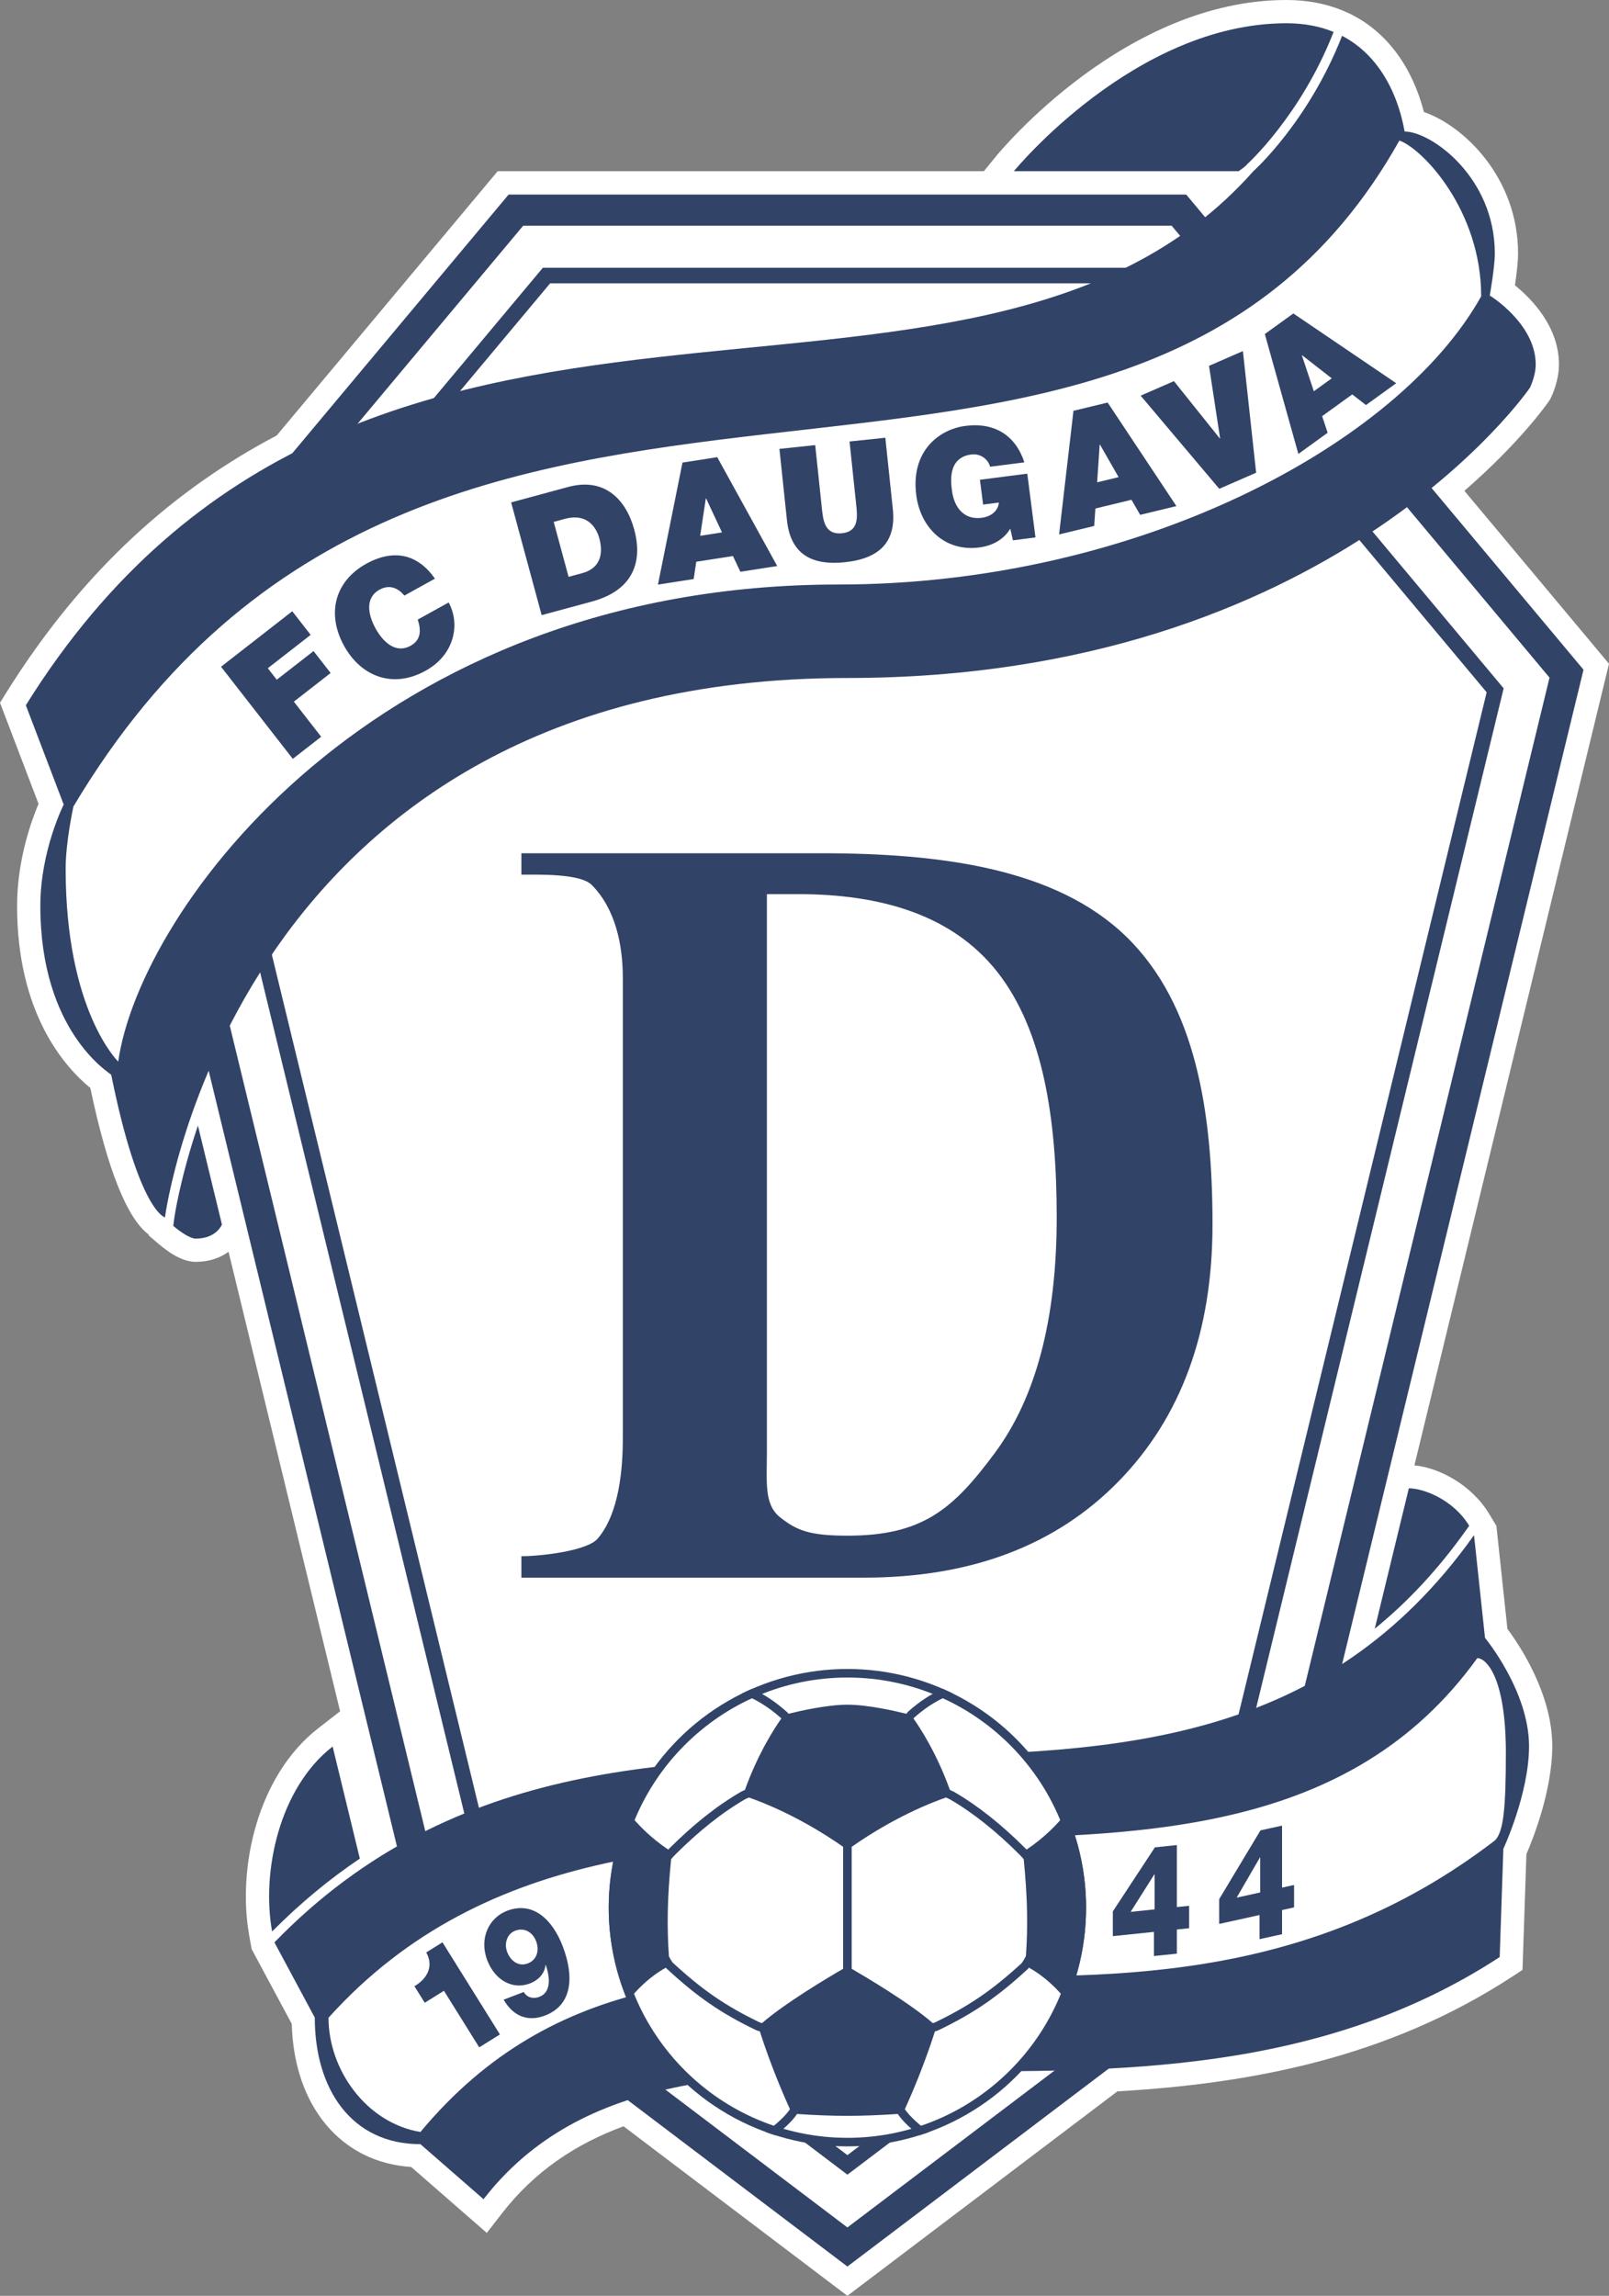
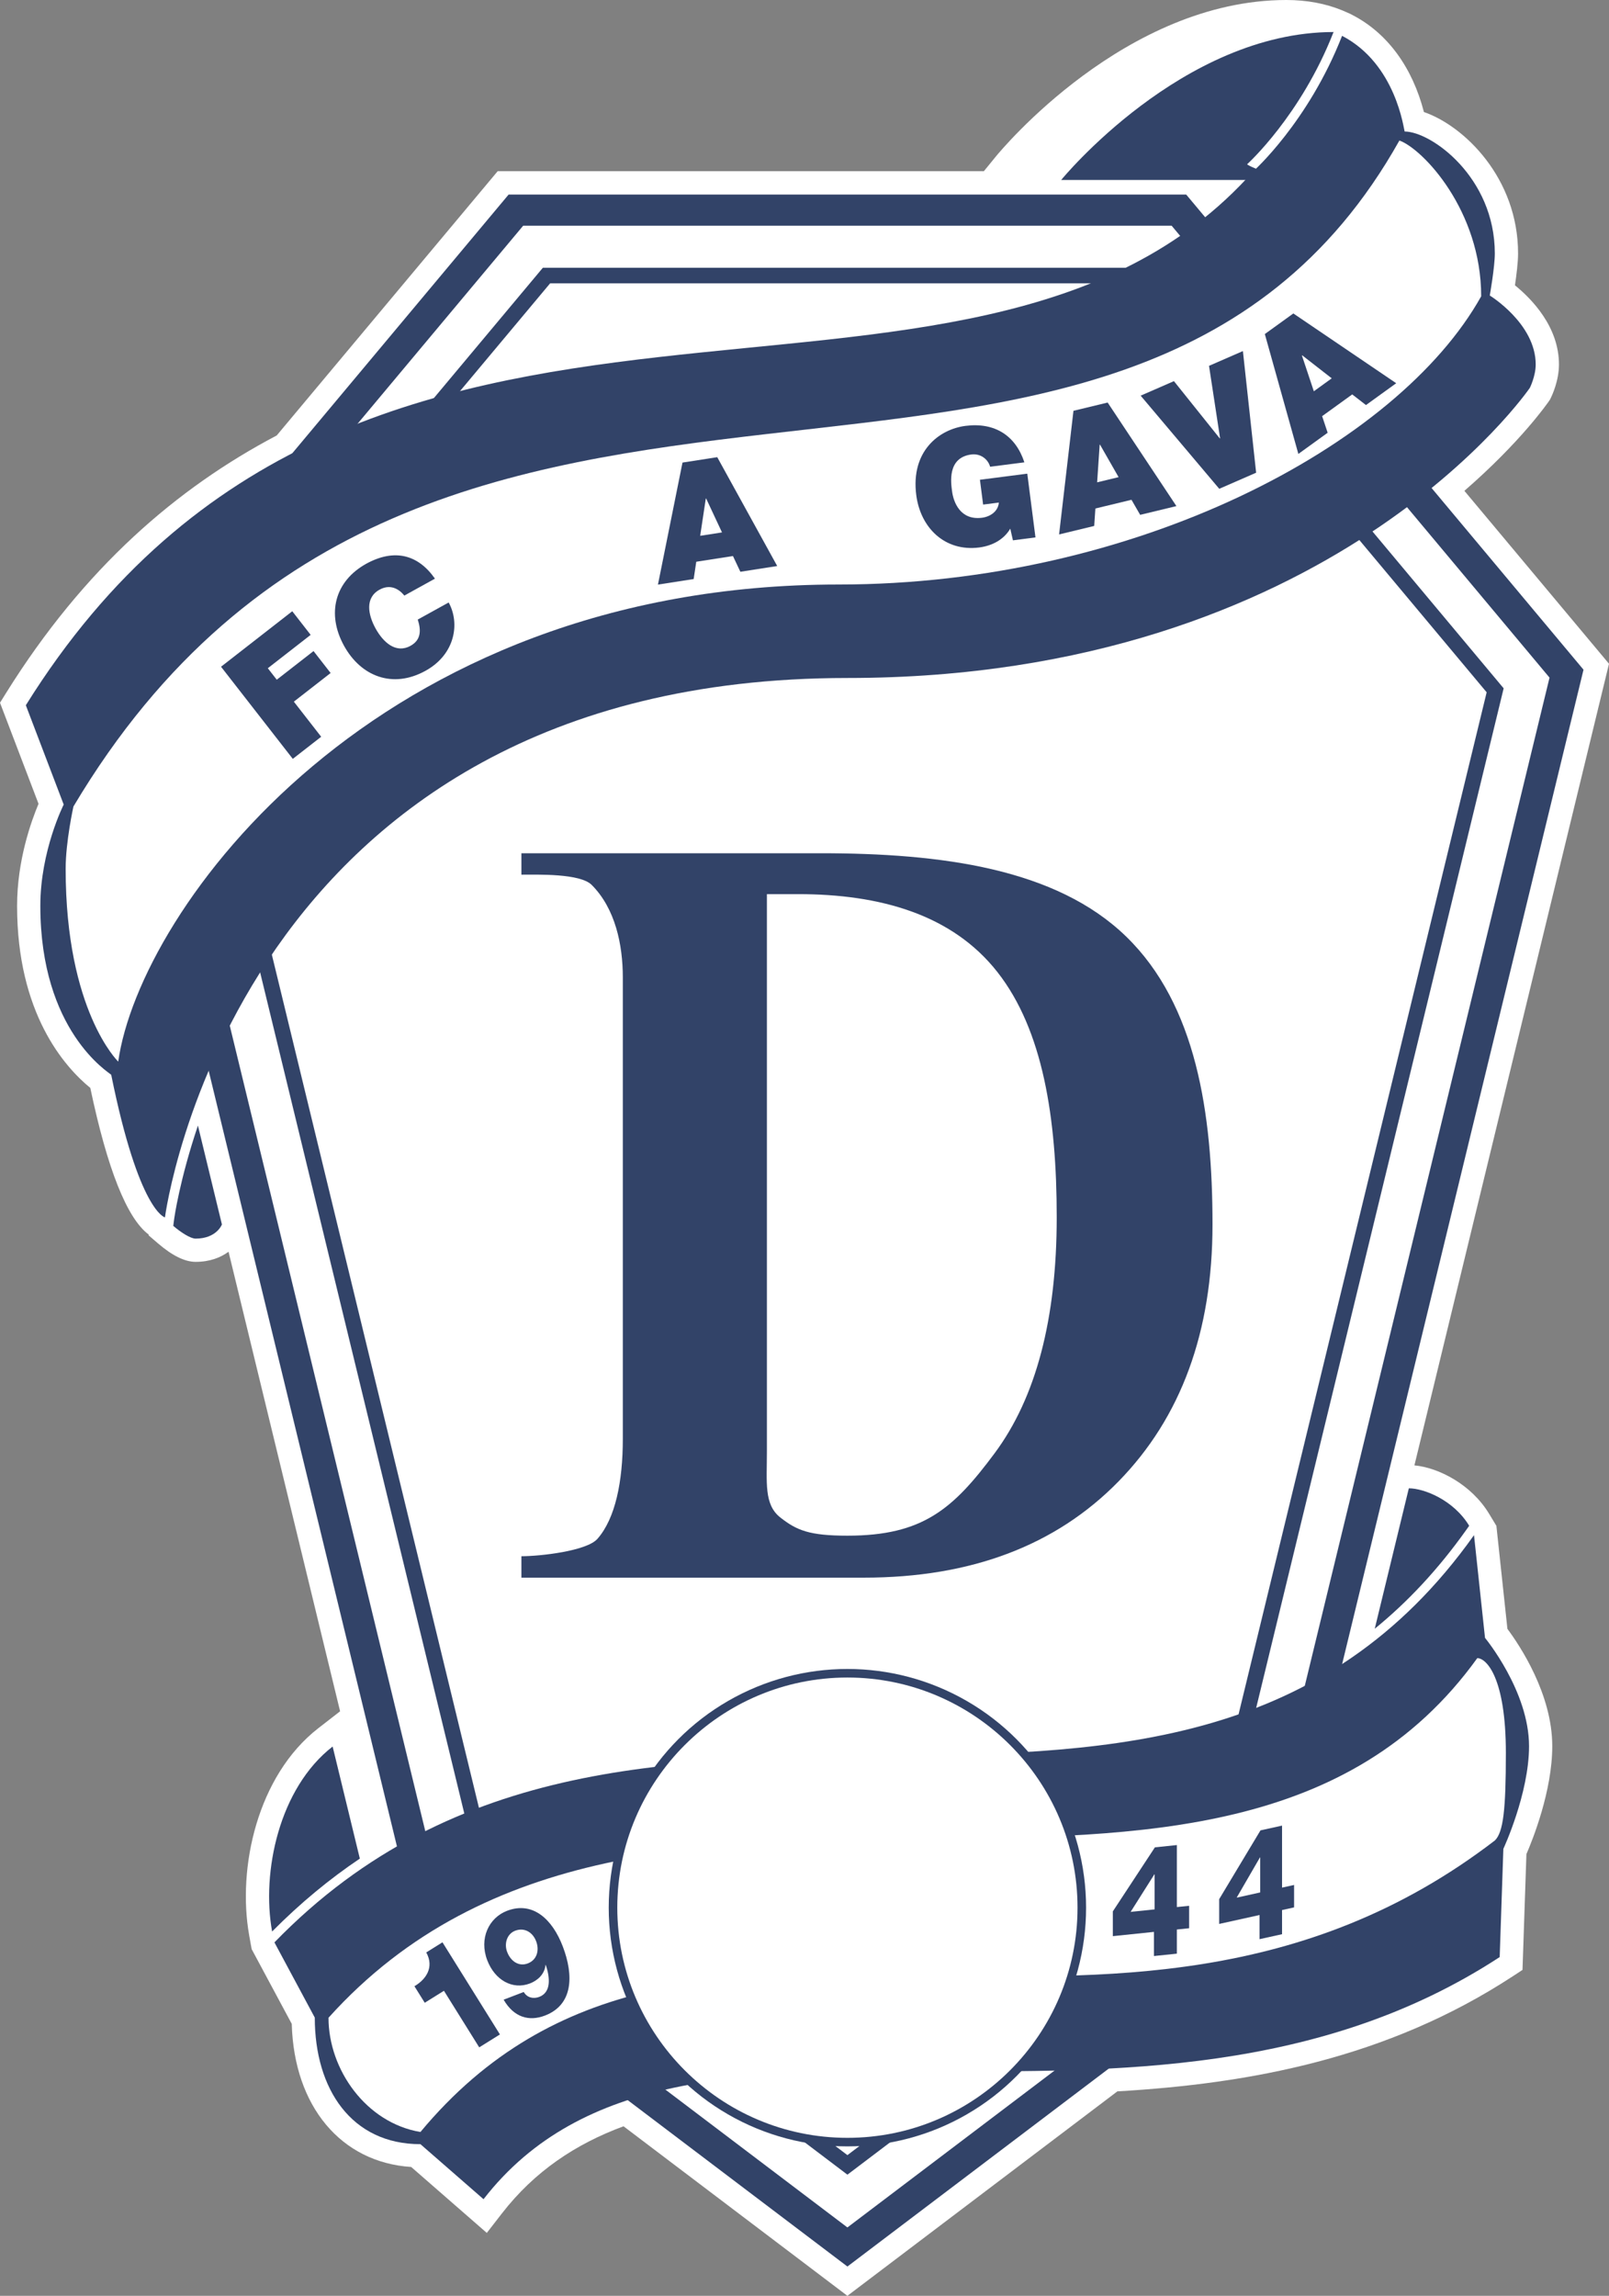
<svg xmlns="http://www.w3.org/2000/svg" version="1.1" id="Layer_1" width="264.749" height="377.716" viewBox="0 0 276.83 394.952" overflow="visible" enable-background="new 0 0 276.83 394.952" xml:space="preserve">
  <rect x="0" y="0" width="276.83" height="394.952" fill="#808080" stroke="none" />
  <g>
    <path fill="#FFFFFF" d="M257.484,262.76c-0.01-0.091-0.02-0.182-0.029-0.271l-1.258-2.078c-3.051-5.043-8.668-7.929-12.846-8.323    l33.479-137.899l-24.881-29.751c9.707-8.432,14.309-15.08,14.57-15.463l0.152-0.224l0.121-0.242    c0.238-0.477,1.428-2.997,1.428-5.809c0-6.484-4.67-11.259-7.57-13.619c0.254-1.723,0.535-3.955,0.535-5.476    c0-12.998-9.299-21.959-16.197-24.331c-1.98-7.668-6.254-13.547-12.238-16.657l-0.471-0.246l-0.008,0.003V2.367l-1.268-0.556    C228.089,0.609,224.837,0,221.339,0c-27.709,0-49.102,25.821-49.998,26.92l-2.064,2.529H85.629L47.607,74.916    c-17.15,9.022-33.131,22.763-46.556,44.291L0,120.892c0,0,5.651,14.82,6.63,17.388c-1.274,3.024-3.69,9.777-3.69,17.548    c0,18.493,8.144,27.684,12.597,31.328c2.935,13.958,6.303,22.432,10.043,25.227l-0.017,0.129l1.642,1.409    c2.441,2.095,4.61,3.157,6.447,3.157c2.467,0,4.326-0.754,5.669-1.742l19.193,79.058l-3.739,2.903    c-10.533,8.178-13.958,24.07-11.911,35.591l-0.002,0.003l0.015,0.082c0.001,0.006,0.002,0.013,0.003,0.019l0.419,2.319h0l0,0.002    c1.986,3.701,6.31,11.76,6.897,12.854c0.395,14.191,8.48,23.835,20.549,24.617c1.7,1.482,13.009,11.345,13.009,11.345l2.597-3.349    c5.64-7.273,12.725-11.964,20.928-14.995l38.517,29.166l46.451-35.174c22.834-1.319,46.402-5.676,67.961-19.755l1.74-1.136    c0,0,0.627-18.51,0.674-19.927c1.092-2.519,4.447-10.878,4.447-18.577c0-8.969-5.621-17.352-7.717-20.168    C259.232,279.068,258.267,270.067,257.484,262.76z" />
    <polygon fill="none" points="85.629,29.45 14.766,114.188 68.768,336.622 145.798,394.952 222.83,336.622 276.83,114.188     205.966,29.45  " />
    <polygon fill="#324368" points="145.798,389.91 72.336,334.282 19.151,115.209 87.508,33.47 204.087,33.47 272.445,115.209     219.259,334.282  " />
    <path fill="#FFFFFF" d="M201.583,38.83c-4.691,0-106.879,0-111.571,0c-2.985,3.57-61.798,73.898-65.015,77.744    c1.235,5.088,51.222,210.984,52.096,214.59c2.789,2.11,62.918,47.642,68.704,52.023c5.785-4.382,65.916-49.913,68.703-52.023    c0.877-3.605,50.861-209.502,52.098-214.59C263.382,112.728,204.57,42.399,201.583,38.83z M208.08,326.95    c-5.771,4.37-50.723,38.407-62.281,47.159c-11.559-8.752-56.509-42.789-62.28-47.159c-1.976-8.138-47.853-197.108-50.627-208.536    c6.787-8.116,54.188-64.796,60.503-72.348c10.05,0,94.758,0,104.807,0c6.316,7.552,53.717,64.232,60.504,72.348    C255.931,129.842,210.054,318.813,208.08,326.95z" />
    <path fill="#FFFFFF" d="M94.647,48.746c-7.355,8.795-50.936,60.909-58.832,70.35c3.307,13.625,47.722,196.573,50.082,206.293    c6.658,5.042,46.75,35.4,59.901,45.358c13.15-9.958,53.242-40.316,59.9-45.358c2.359-9.721,46.775-192.668,50.084-206.293    c-7.896-9.441-51.479-61.555-58.832-70.35C185.189,48.746,106.409,48.746,94.647,48.746z" />
    <path fill="#324368" d="M34.053,193.634c-3.168,9.41-4.062,15.883-4.078,16.003l-0.164,1.25c1.274,1.094,2.95,2.192,3.842,2.192    c3.635,0,4.529-2.437,4.529-2.437v-0.001L34.053,193.634z" />
-     <path fill="#324368" d="M214.574,28.251c0.092-0.083,9.25-8.389,14.838-22.675l0.068-0.067C227.21,4.573,224.527,4,221.339,4    c-26.129,0-46.9,25.45-46.9,25.45h38.672C214.423,28.557,214.574,28.251,214.574,28.251z" />
+     <path fill="#324368" d="M214.574,28.251c0.092-0.083,9.25-8.389,14.838-22.675l0.068-0.067c-26.129,0-46.9,25.45-46.9,25.45h38.672C214.423,28.557,214.574,28.251,214.574,28.251z" />
    <path fill="#324368" d="M256.316,50.837c0,0,0.869-4.889,0.869-7.234c0-13.149-10.971-20.979-15.516-20.979    c-0.146-0.313-1.449-11.619-10.764-16.459c-5.807,14.851-15.262,23.285-15.262,23.285c-49.02,55.248-153.541-0.586-211.199,91.874    l6.515,17.085c0,0-4.02,7.929-4.02,17.42c0,21.551,11.778,28.645,12.195,29.063c4.763,23.561,9.245,24.538,9.245,24.538    s12.06-92.795,117.418-92.795c83.359,0,117.416-49.915,117.416-49.915s1.006-2.01,1.006-4.02    C264.22,55.664,256.316,50.837,256.316,50.837z" />
    <path fill="#FFFFFF" d="M240.769,24.173c4.07,1.472,14.07,12.06,14.07,26.8c-14.404,25.795-59.629,49.58-110.549,49.58    c-79.73,0-120.265,55.945-123.95,82.075c0,0-9.045-8.71-9.045-33.165c0-4.69,1.34-10.72,1.34-10.72    C74.275,35.229,192.865,109.599,240.769,24.173z" />
    <g>
      <path fill="#324368" d="M38.029,114.698l12.255-9.545l3.165,4.063l-7.371,5.74l1.539,1.976l6.327-4.927l2.94,3.774l-6.328,4.928     l4.703,6.038l-4.884,3.804L38.029,114.698z" />
      <path fill="#324368" d="M69.563,102.461c-0.453-0.585-2.021-2.259-4.262-1.02c-2.537,1.401-1.988,4.314-0.682,6.678     c1.307,2.365,3.481,4.379,6.018,2.976c1.823-1.008,1.83-2.683,1.237-4.51l5.319-2.94c1.96,3.546,1.162,8.908-3.985,11.752     c-5.689,3.145-11.135,0.914-14.007-4.283c-3.063-5.542-1.594-11.144,3.825-14.14c4.84-2.643,8.903-1.577,11.807,2.573     L69.563,102.461z" />
-       <path fill="#324368" d="M87.942,86.43l9.806-2.655c6.464-1.751,10.04,2.413,11.364,7.302c1.611,5.949-0.518,10.577-7.281,12.408     l-8.638,2.338L87.942,86.43z M97.824,99.234l2.336-0.632c3.721-1.008,3.448-4.169,2.956-5.99c-0.331-1.222-1.631-4.515-5.95-3.346     l-1.901,0.516L97.824,99.234z" />
      <path fill="#324368" d="M117.424,79.577l5.978-0.93l10.319,18.727l-6.34,0.987l-1.275-2.706l-6.312,0.982l-0.448,2.975     l-6.145,0.957L117.424,79.577z M124.221,91.591l-2.732-5.84l-0.055,0.008l-0.967,6.416L124.221,91.591z" />
-       <path fill="#324368" d="M153.609,87.559c0.588,5.541-2.129,8.515-8.23,9.158c-6.1,0.644-9.402-1.697-9.986-7.238l-1.292-12.258     l6.156-0.649l1.148,10.886c0.214,2.044,0.482,4.59,3.479,4.275c2.91-0.308,2.641-2.854,2.426-4.896l-1.146-10.886l6.156-0.649     L153.609,87.559z" />
      <path fill="#324368" d="M173.82,90.943c-1.141,1.933-3.166,2.958-5.342,3.239c-5.891,0.756-10.107-3.355-10.836-9.021     c-0.973-7.593,3.969-11.318,8.463-11.896c5.08-0.653,8.645,1.699,10.139,6.273l-5.889,0.755c-0.412-1.422-1.771-2.297-3.223-2.111     c-4.217,0.541-3.506,4.961-3.328,6.328c0.238,1.87,1.41,5.04,5.15,4.559c1.424-0.183,2.781-1.095,2.9-2.613l-2.707,0.347     l-0.549-4.27l8.148-1.047l1.408,10.97l-3.879,0.498L173.82,90.943z" />
      <path fill="#324368" d="M184.691,70.67l5.881-1.42l11.83,17.813l-6.236,1.506l-1.494-2.591l-6.211,1.5l-0.201,3l-6.043,1.46     L184.691,70.67z M192.457,82.084l-3.203-5.596l-0.055,0.013l-0.436,6.474L192.457,82.084z" />
      <path fill="#324368" d="M216.119,81.32l-6.344,2.768L196.25,68.065l5.727-2.497l7.887,9.854l0.053-0.023l-1.904-12.462l5.83-2.542     L216.119,81.32z" />
      <path fill="#324368" d="M217.615,57.467l4.906-3.542l17.697,12.001l-5.201,3.757l-2.365-1.832l-5.178,3.741l0.951,2.854     l-5.041,3.642L217.615,57.467z M229.126,65.085l-5.086-3.962l-0.045,0.033l2.053,6.155L229.126,65.085z" />
    </g>
    <path fill="#324368" d="M252.292,263.159l0.482-0.679c-2.693-4.451-7.791-6.445-10.383-6.445l-5.865,24.157    C242.126,275.636,247.402,270.043,252.292,263.159z" />
    <path fill="#324368" d="M61.91,319.735l-4.68-19.278c-9.202,7.145-12.267,21.569-10.413,31.823    C51.679,327.369,56.722,323.228,61.91,319.735z" />
    <path fill="#324368" d="M47.216,334.149l6.943,12.939c0,12.307,6.311,21.774,18.177,21.774l10.856,9.467    c33.766-43.549,112.975-1.262,174.831-41.655l0.631-18.62c0,0,4.418-9.465,4.418-17.671c0-9.468-7.574-18.62-7.574-18.62    l-1.893-17.673C202.48,336.043,109.385,270.087,47.216,334.149z" />
    <path fill="#FFFFFF" d="M56.521,347.113c54.27-60.3,153.877-1.116,197.649-61.863c1.566,0,4.916,3.35,4.916,16.304    c0,9.826-0.447,13.623-1.879,15.055c-65.346,50.159-138.822-5.229-184.87,50.159C62.998,365.203,56.521,356.047,56.521,347.113z" />
    <g>
      <path fill="#324368" d="M204.589,327.856v3.858l-2.109,0.219v4.155l-3.941,0.408v-4.153l-7.074,0.733v-4.262l7.236-11.015     l3.779-0.393v10.667L204.589,327.856z M198.654,328.472v-6.03l-0.047,0.005l-4.08,6.454L198.654,328.472z" />
      <path fill="#324368" d="M222.648,324.271v3.859l-2.07,0.456v4.155l-3.871,0.854v-4.154l-6.945,1.533v-4.263l7.105-11.831     l3.711-0.819v10.667L222.648,324.271z M216.82,325.557v-6.029l-0.045,0.009l-4.006,6.915L216.82,325.557z" />
    </g>
    <g>
      <path fill="#324368" d="M73.077,344.535l-1.773-2.842c1.967-1.165,3.455-3.229,2.033-5.816l2.79-1.741l9.886,15.849l-3.561,2.222     l-6.071-9.731L73.077,344.535z" />
      <path fill="#324368" d="M90.113,342.682c0.298,0.517,0.743,0.835,1.209,0.943c0.476,0.133,1.002,0.075,1.46-0.1     c2.004-0.766,1.909-3.168,1.116-5.504l-0.044,0.016c-0.158,1.61-1.373,2.678-2.679,3.177c-3.005,1.149-6.042-0.589-7.343-3.992     c-1.426-3.73,0.254-7.299,3.412-8.507c4.421-1.69,7.79,1.44,9.58,6.121c1.924,5.032,1.772,10.055-3.063,11.902     c-2.766,1.057-5.354,0.297-7.111-2.732L90.113,342.682z M92.241,333.949c-0.594-1.552-2.021-2.413-3.61-1.805     c-1.394,0.532-1.93,2.201-1.374,3.652c0.622,1.628,2.024,2.555,3.549,1.972C92.374,337.17,92.843,335.525,92.241,333.949z" />
    </g>
    <path fill="#324368" d="M89.709,271.403v-3.685c3.211,0,11.232-0.886,13.083-2.992c3.093-3.517,4.365-9.897,4.365-17.174V168.14    c0-5.611-1.29-11.841-5.356-15.909c-2.001-2-9.31-1.763-12.092-1.763v-3.685h51.457c20.826,0,40.523,2.613,52.592,14.333    c12.064,11.72,14.854,30.397,14.854,49.537c0,18.448-5.398,33.186-16.186,44.212c-10.789,11.026-25.381,16.538-43.777,16.538    H89.709z M137.3,153.818h-5.353v95.873c0,5.344-0.521,9.126,2.29,11.346c2.811,2.222,5,3.146,11.561,3.146    c12.99,0,18.207-4.601,25.328-14.18c7.121-9.576,10.684-23.11,10.684-40.598c0-17.14-2.385-32.21-10.193-42.168    C163.806,157.278,151.353,153.818,137.3,153.818z" />
    <circle fill="#324368" cx="145.797" cy="328.178" r="41.065" />
    <path fill="#FFFFFF" d="M106.206,328.178c0,21.832,17.761,39.593,39.592,39.593c21.832,0,39.592-17.761,39.592-39.593    c0-21.831-17.76-39.593-39.592-39.593C123.967,288.585,106.206,306.347,106.206,328.178z" />
-     <path fill="#324368" d="M183.48,311.846c-1.533,1.955-3.766,4.258-6.855,6.339c-0.033-0.034-0.064-0.072-0.096-0.104    c-4.23-4.229-8.281-7.443-12.383-9.825c-0.008-0.005-0.285-0.136-0.717-0.339c-2.281-6.35-5.168-10.742-6.264-12.28    c0.043-0.052,0.092-0.108,0.131-0.159c2.281-2.042,4.523-3.281,6.695-4.116c-0.594-0.294-1.195-0.574-1.809-0.84    c-1.928,0.882-3.918,2.116-5.961,3.955c-0.086,0.109-0.191,0.23-0.289,0.345c-1.842-0.462-6.59-1.563-10.135-1.563    c-3.543,0-8.284,1.099-10.129,1.562c-0.068-0.082-0.146-0.17-0.208-0.248c-2.094-1.892-4.111-3.151-6.058-4.047    c-0.609,0.266-1.21,0.545-1.804,0.839c2.184,0.844,4.451,2.105,6.787,4.209c0.014,0.018,0.033,0.039,0.047,0.058    c-1.09,1.53-3.982,5.929-6.268,12.284l-0.661,0.312c-4.158,2.411-8.207,5.625-12.437,9.854c-0.033,0.032-0.064,0.07-0.097,0.104    c-3.09-2.081-5.322-4.383-6.856-6.339c-2.173,5.007-3.384,10.527-3.384,16.332c0,5.711,1.168,11.147,3.273,16.088    c1.522-1.949,3.71-4.186,6.558-5.767c0.016,0.023,0.032,0.051,0.047,0.073c5.318,4.94,9.502,7.81,15.538,10.702    c0.176,0.059,0.383,0.122,0.588,0.186c1.895,5.971,4.286,11.424,5.175,13.38c-0.088,0.122-0.177,0.244-0.257,0.362    c-0.83,1.127-2.455,2.499-3.87,3.586c0.55,0.2,1.105,0.388,1.666,0.564c1.29-1.039,2.628-2.242,3.411-3.304    c0.084-0.125,0.177-0.253,0.272-0.382c6.396,0.426,10.806,0.424,17.33,0c0.09,0.119,0.176,0.238,0.254,0.354    c0.791,1.074,2.139,2.286,3.432,3.329c0.561-0.177,1.115-0.363,1.664-0.563c-1.418-1.093-3.049-2.472-3.891-3.613    c-0.074-0.109-0.154-0.222-0.236-0.333c0.887-1.957,3.279-7.405,5.172-13.375c0.172-0.054,0.354-0.109,0.506-0.159    c6.121-2.927,10.305-5.797,15.521-10.623c0.045-0.059,0.086-0.132,0.131-0.194c2.855,1.58,5.049,3.82,6.574,5.775    c2.107-4.94,3.273-10.377,3.273-16.088C186.863,322.373,185.652,316.853,183.48,311.846z M115.711,337.604    c-0.199-0.282-0.408-0.639-0.621-1.043c-0.351-4.947-0.301-9.934,0.376-16.721c0.207-0.251,0.419-0.495,0.644-0.719    c4.138-4.136,8.089-7.274,12.078-9.592c0.001,0,0.254-0.119,0.65-0.305c2.412,0.829,8.871,3.338,16.223,8.484v20.985    c-2.363,1.368-9.982,5.878-13.956,9.346c-0.139-0.045-0.284-0.089-0.406-0.13C124.896,345.122,120.81,342.32,115.711,337.604z     M160.81,347.944c-0.094,0.031-0.209,0.066-0.314,0.1c-3.973-3.467-11.598-7.979-13.961-9.35v-20.985    c7.348-5.145,13.805-7.653,16.219-8.484l0.711,0.335c3.934,2.287,7.883,5.426,12.021,9.562c0.223,0.224,0.436,0.468,0.643,0.719    c0.676,6.758,0.727,11.73,0.381,16.655c-0.246,0.473-0.488,0.893-0.725,1.222C170.787,342.318,166.701,345.122,160.81,347.944z" />
  </g>
</svg>